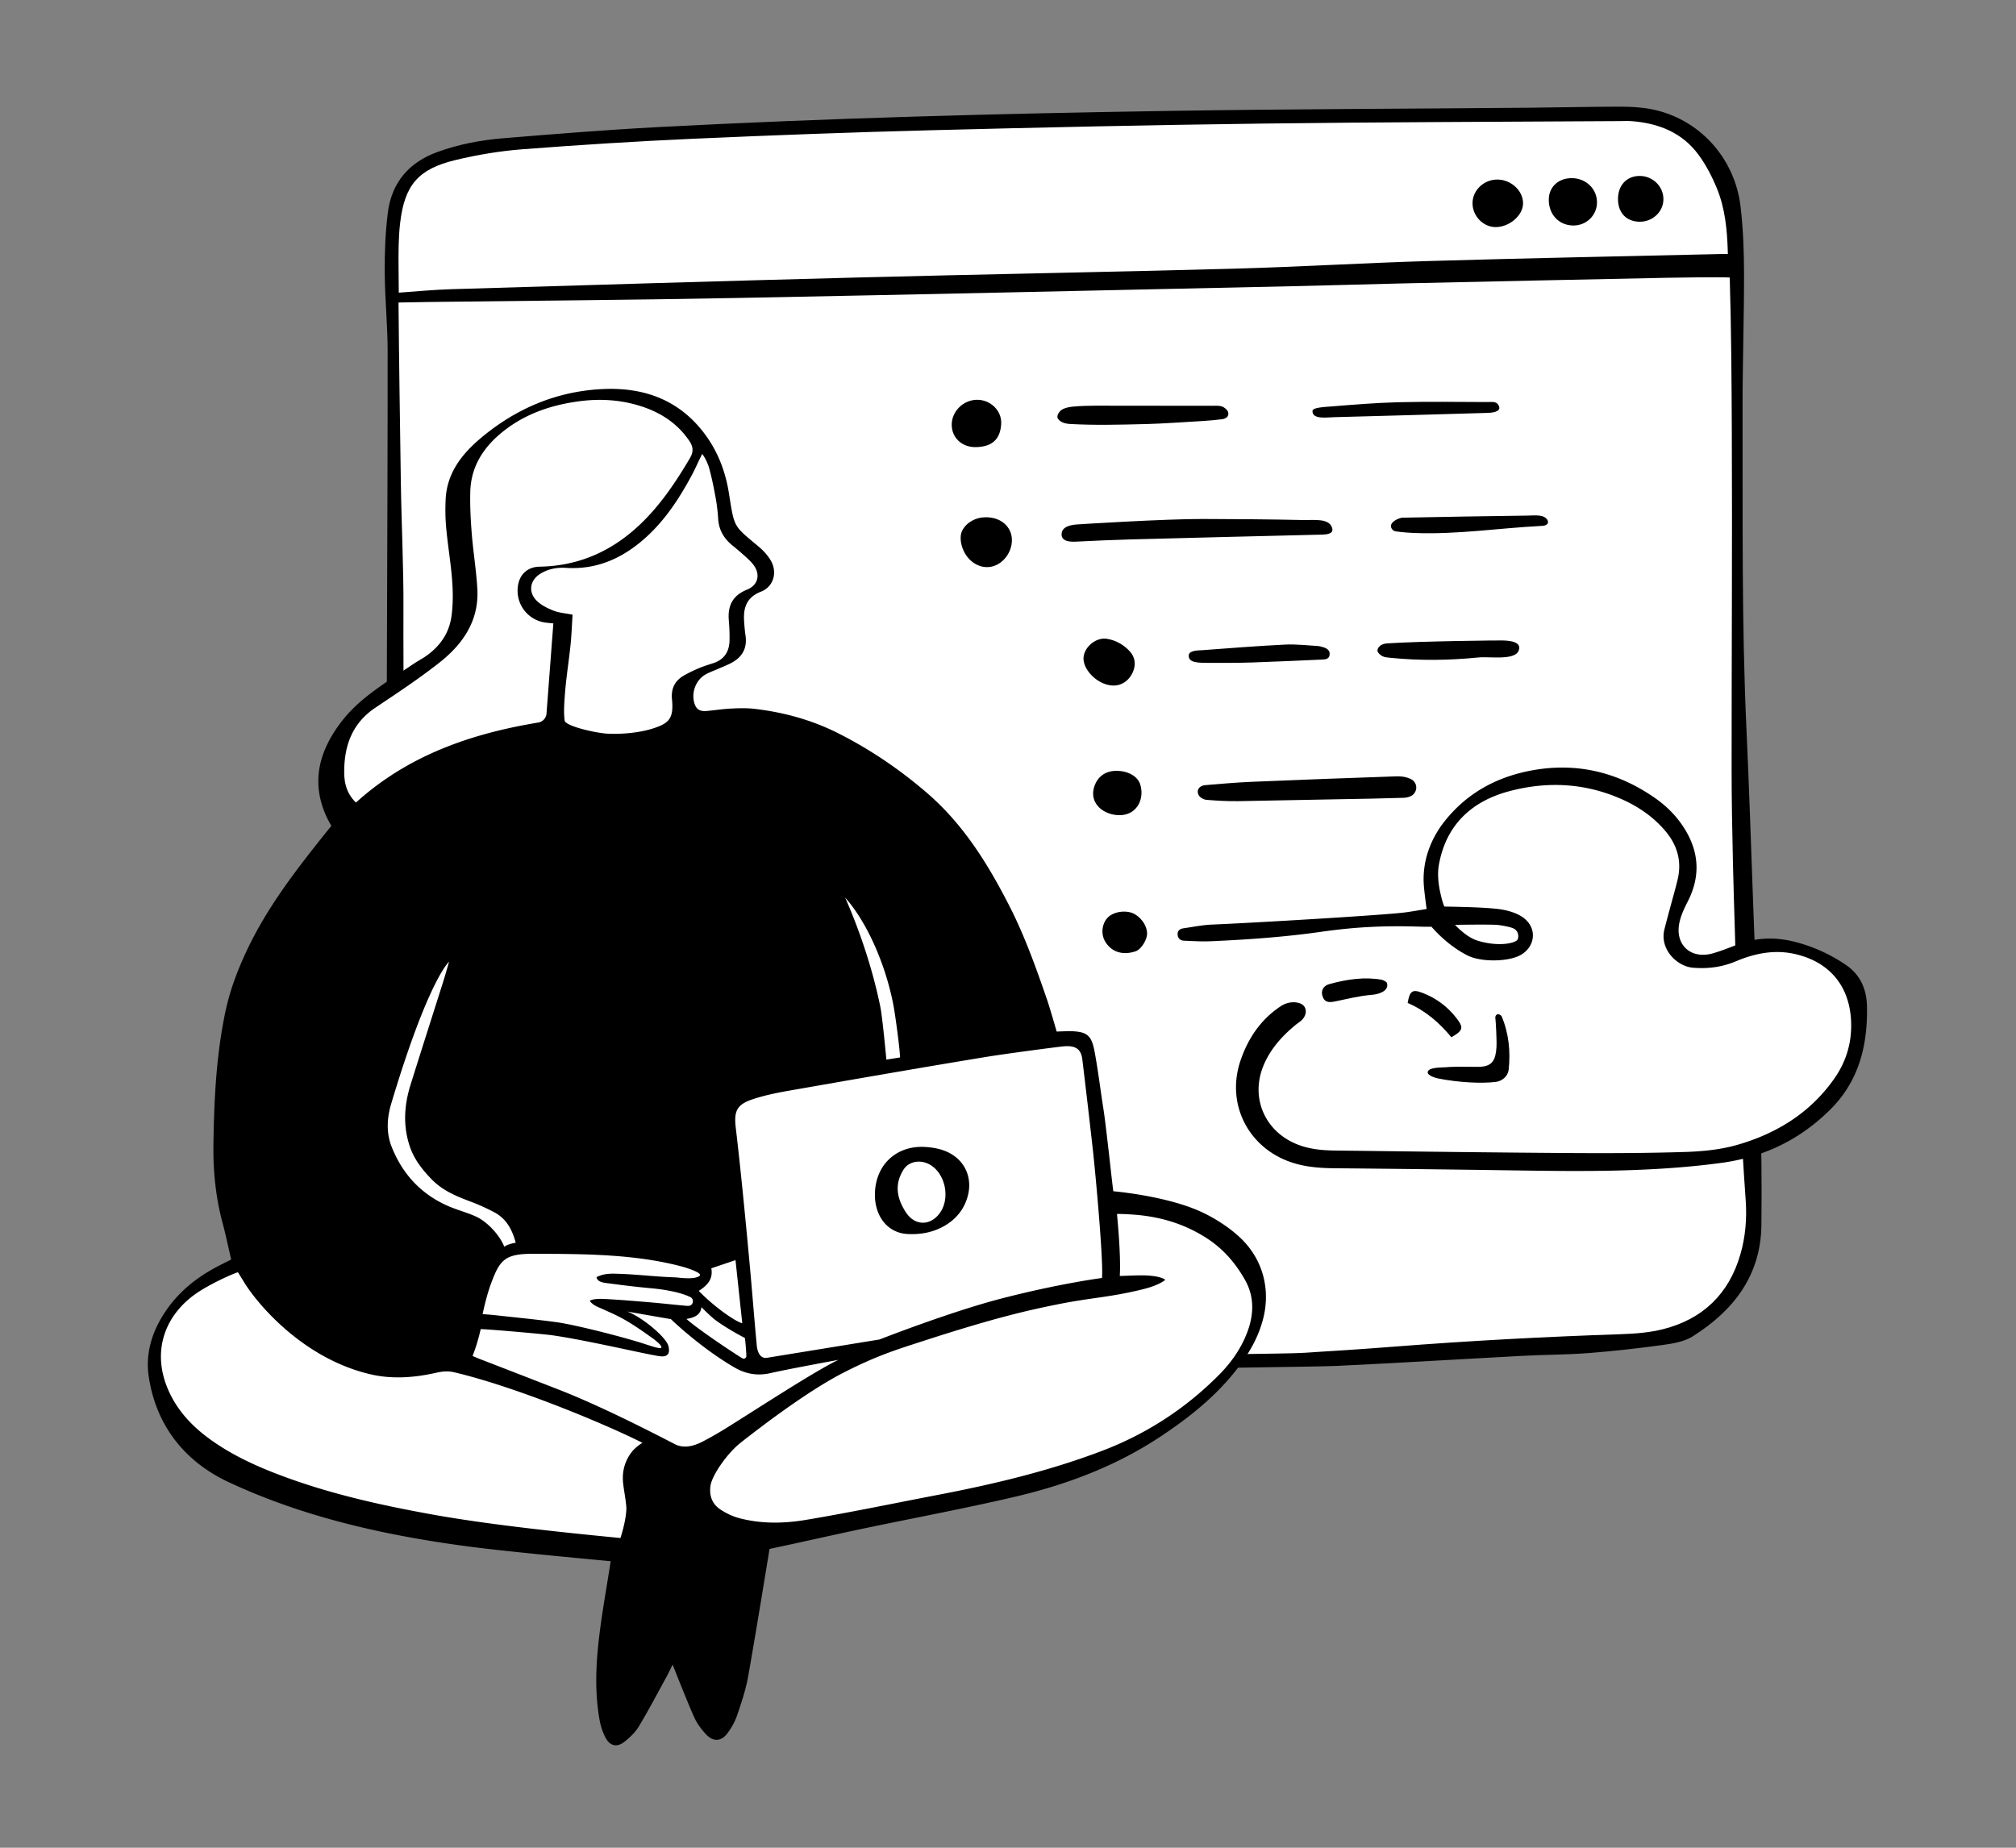
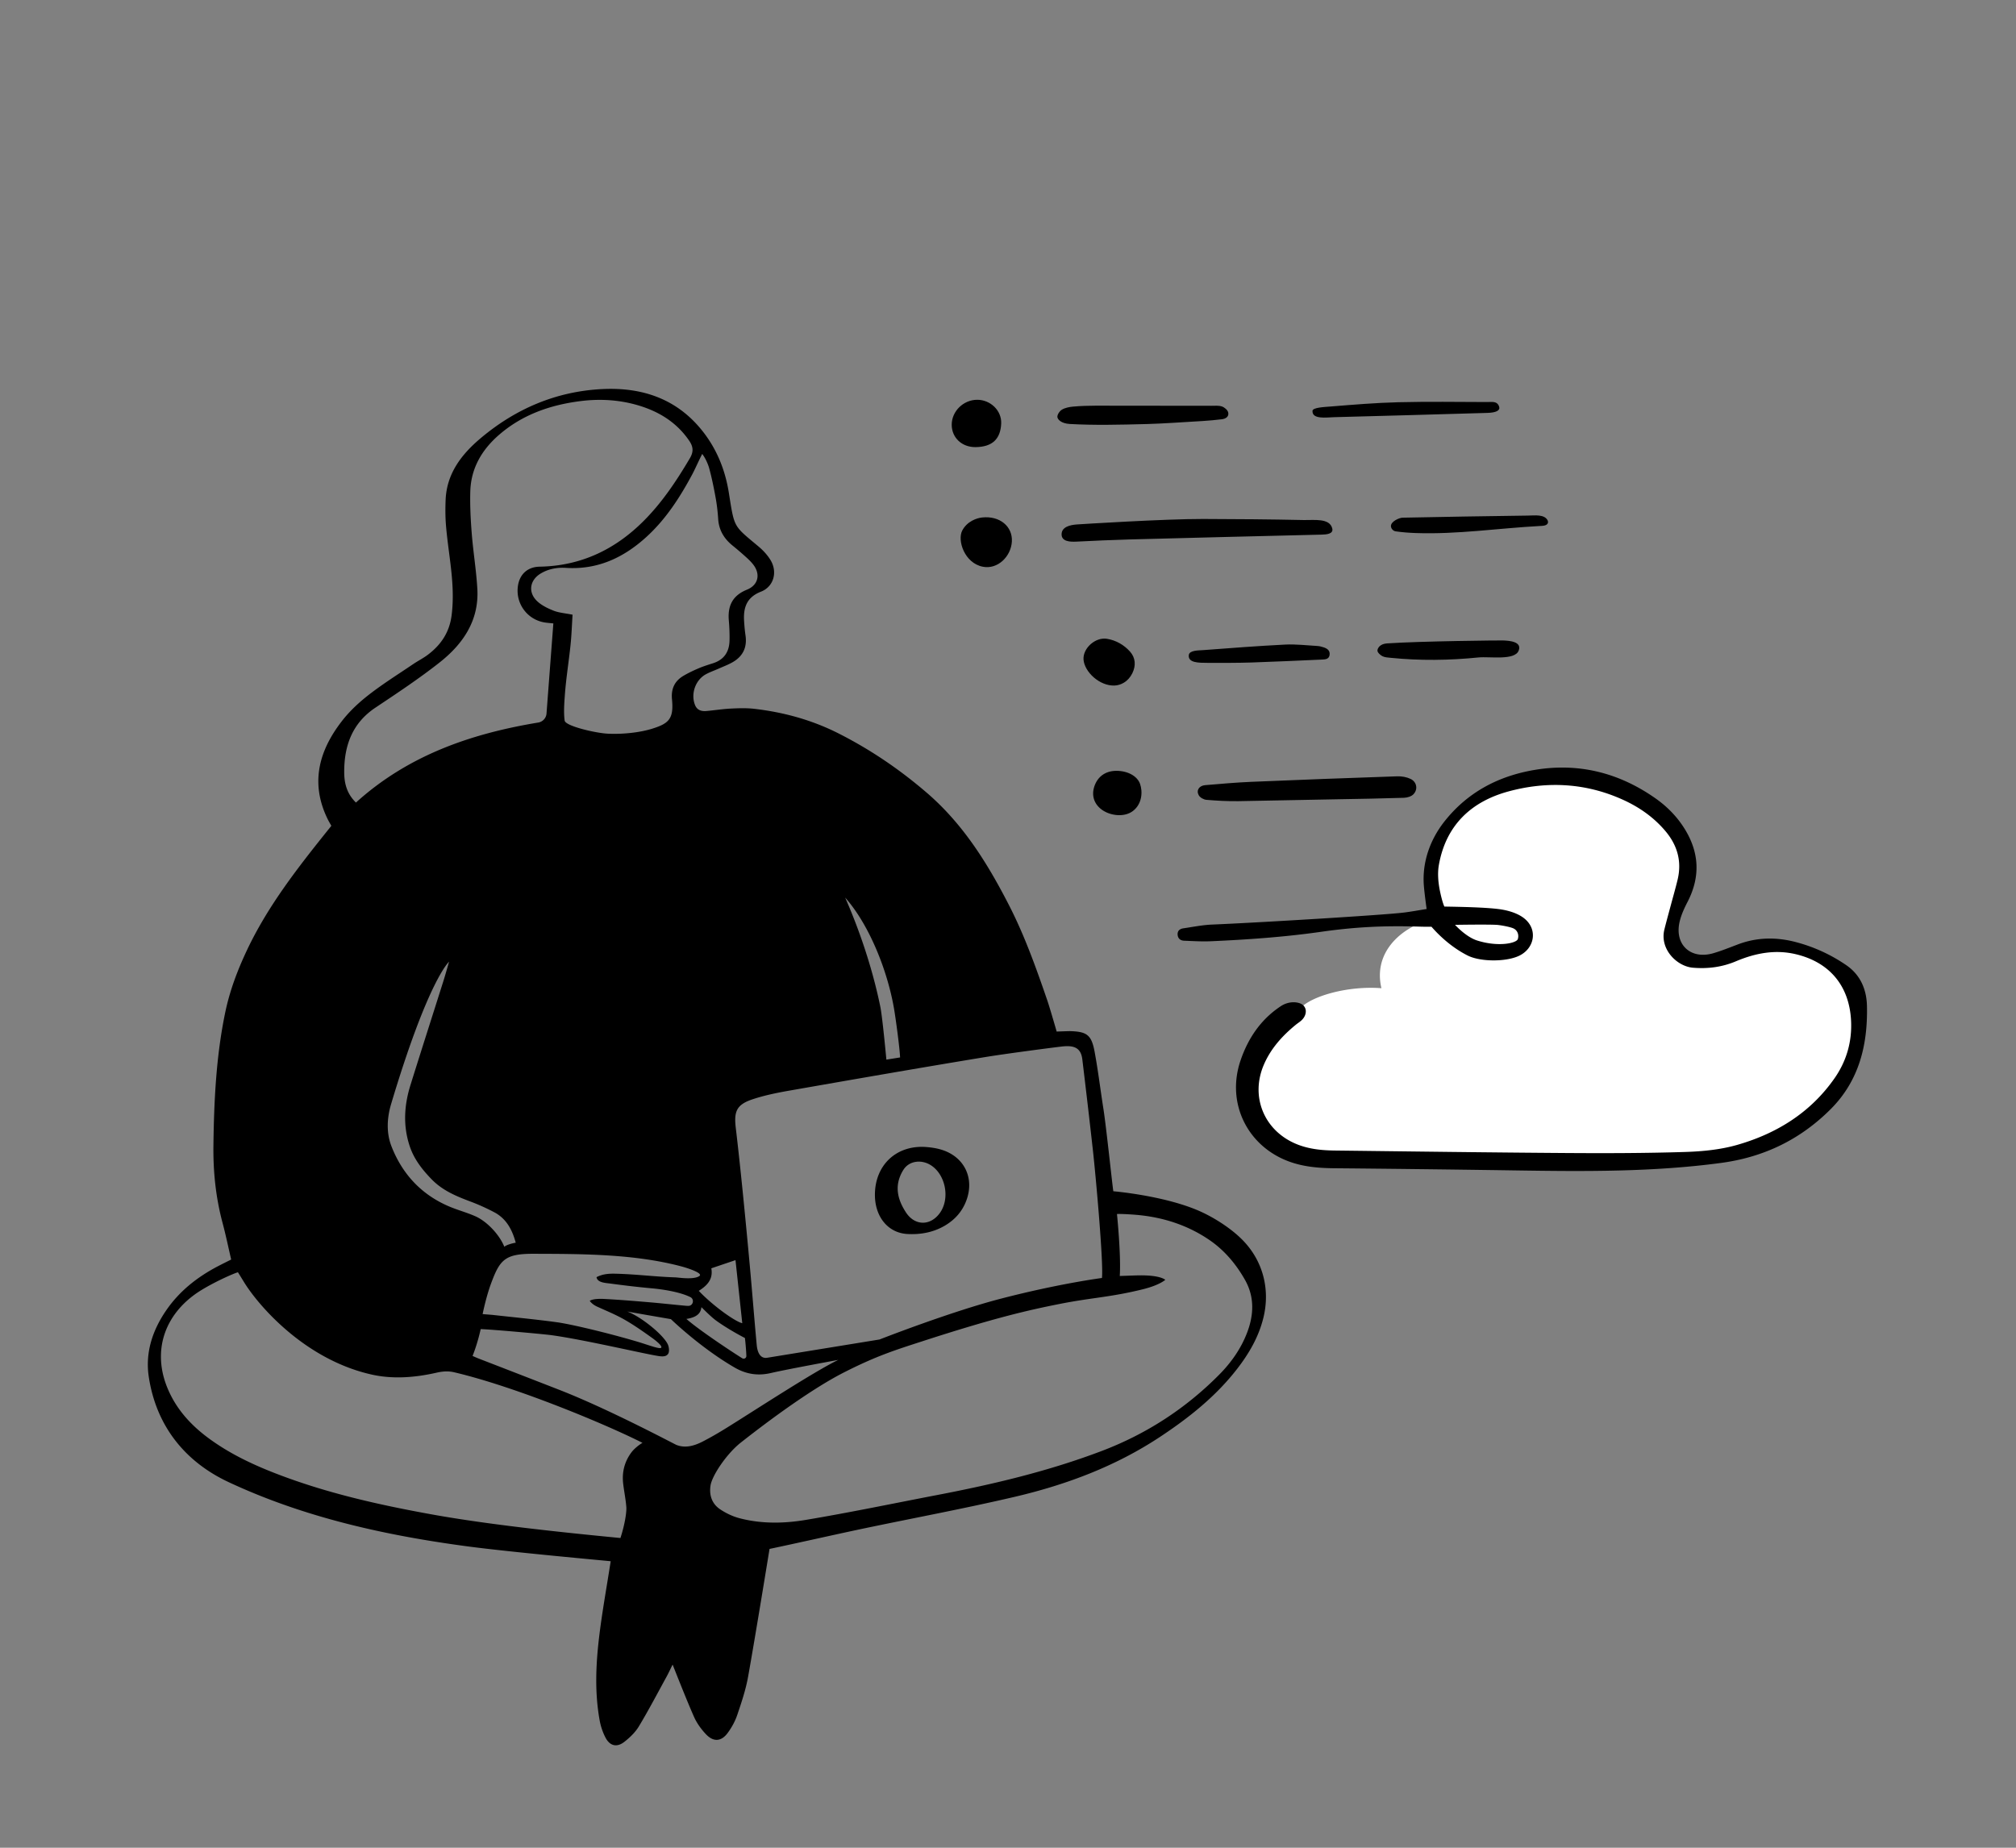
<svg xmlns="http://www.w3.org/2000/svg" viewBox="0 0 3000 2750" width="3000" height="2750">
  <rect x="0" y="0" width="3000" height="2750" fill="#808080" stroke="none" />
  <g transform="translate(572.5 158.75) rotate(0.0 1024.375 941.25) scale(1.25 1.25)">
    <svg width="1639.138" height="1506.356" viewBox="0 0 1639.138 1506.356">
-       <path d="M266.956 1496.831c8.234 0 16.608.034 24.885.219 28.996.648 58.472 1.411 86.977 2.149 44.046 1.14 89.591 2.318 134.385 3.1 35.066.609 577.315-4.933 620.314-6.995 44.749-2.146 90.238-4.711 134.228-7.192 28.47-1.606 57.909-3.266 86.872-4.797 10.754-.568 21.679-.887 32.246-1.196 15.001-.438 30.512-.891 45.665-2.065 28.405-2.201 57.443-5.368 88.772-9.682 11.424-1.573 24.394-3.745 33.723-9.639 53.04-33.505 79.165-75.603 79.869-128.698.589-44.464.113-93.001-1.454-148.386-1.673-59.111-3.961-119.204-6.174-177.319-.754-19.816-1.509-39.631-2.241-59.448-.649-17.564-1.277-35.129-1.904-52.694-1.78-49.846-3.621-101.388-5.961-152.048-4.664-100.974-4.635-203.641-4.606-302.928.007-25.426.015-51.717-.056-77.572-.076-27.645.406-55.733.872-82.896.448-26.151.913-53.193.876-79.77-.043-31.225-1.372-56.648-4.184-80.006-6.789-56.391-48.163-101.418-102.954-112.044-10.371-2.011-21.853-2.943-36.124-2.926-21.546.023-43.466.358-64.665.683-14.459.221-29.409.45-44.121.578-46.719.406-94.219.715-140.155 1.013-94.212.612-191.631 1.245-287.424 2.75-236.881 3.723-430.362 9.851-608.898 19.285-61.286 3.239-122.458 8.156-184.953 13.336-28.12 2.33-53.115 7.562-76.414 15.994-33.271 12.044-52.324 35.191-56.63 68.8-2.658 20.752-3.871 43.944-3.707 70.903.092 15.093.917 30.483 1.715 45.366.843 15.73 1.715 31.995 1.734 48.046.194 160.937-1.828 614.482-2.242 678.352-.129 19.817-.279 39.634-.43 59.451-.442 58.167-.898 118.315-.77 177.462.12 55.402 1.123 103.932 3.066 148.361 2.321 53.049 29.716 94.331 83.752 126.206 9.505 5.607 22.535 7.382 34.001 8.607 31.447 3.357 60.568 5.638 89.025 6.973 15.182.712 30.7.692 45.708.674 2.443-.003 4.906-.006 7.38-.006z" fill="#fff" />
-       <path d="M1637.436 1183.536c-2.235-78.95-5.498-157.871-8.417-236.801-2.524-68.264-4.715-136.543-7.867-204.778-5.854-126.73-4.308-253.541-4.658-380.326-.15-54.219 1.822-108.441 1.748-162.661-.037-26.84-1.008-53.859-4.213-80.479-7.03-58.393-50.057-104.611-106.164-115.492-12.046-2.336-24.58-3.012-36.888-2.999-36.272.038-72.543.946-108.816 1.262-142.536 1.238-285.087 1.523-427.607 3.764-203.107 3.192-406.174 8.57-609.046 19.29-61.755 3.264-123.434 8.235-185.072 13.344-26.341 2.183-52.377 7.146-77.445 16.219-34.052 12.323-54.657 36.307-59.236 72.05C.732 149.526-.13 173.546.015 197.364c.19 31.137 3.411 62.261 3.449 93.393.197 163.524-1.84 616.384-2.242 678.321-.513 78.982-1.371 157.966-1.2 236.947.107 49.514.906 99.066 3.07 148.527 2.617 59.816 36.466 100.425 85.716 129.476 10.174 6.001 23.483 7.844 35.609 9.139 29.669 3.167 59.459 5.593 89.263 6.991 25.98 1.218 52.053.309 78.072.89 73.796 1.649 147.58 3.961 221.382 5.249 39.664.692 580.951-5.099 620.576-6.999 73.729-3.536 147.407-8.093 221.119-11.99 25.99-1.374 52.078-1.259 78.009-3.268 29.747-2.305 59.449-5.637 89.008-9.707 12.081-1.664 25.328-3.911 35.314-10.219 48.342-30.538 80.939-72.159 81.732-132.027.656-49.504-.055-99.058-1.456-148.552zM18.366 138.372c5.32-45.175 21.621-64.231 66.089-74.887 26.028-6.237 52.779-10.699 79.452-12.752 67.628-5.206 135.355-9.485 203.116-12.511 94.637-4.225 189.32-7.733 284.019-10.17 131.396-3.381 262.815-6.239 394.242-7.926 141.674-1.818 283.369-2.028 425.055-2.933 4.694-.03 9.412-.29 14.08.065 32.014 2.442 60.178 13.53 79.654 40.039 8.97 12.209 16.169 26.134 21.929 40.2 9.644 23.552 12.1 48.902 12.854 74.07l.117 3.875c-2.935-.021-6.141-.034-9.348.04-115.181 2.688-230.376 4.908-345.538 8.275-78.031 2.282-155.992 7.057-234.026 9.172-149.728 4.057-299.495 6.64-449.227 10.531-160.392 4.168-320.766 9.05-481.14 13.865-21.01.631-41.983 2.597-62.961 4.138-.078-9.38-.162-18.76-.235-28.14-.144-18.323-.269-36.811 1.868-54.954zm1595.51 1228.174c-13.492 46.836-44.618 77.002-91.798 88.98-16.377 4.158-33.739 5.468-50.72 6.038-90.409 3.038-180.706 7.839-270.891 14.908-36.565 2.866-73.172 5.253-109.785 7.446-25.905 1.552-508.581 6.472-535.01 5.696-36.662-1.077-73.325-2.348-109.961-4.099-90.359-4.319-180.76-6.367-271.219-6.65-16.991-.053-34.384-.833-50.881-4.49-47.523-10.536-79.553-39.74-94.465-86.143-6.632-20.636-9.184-42.099-8.287-64.222 3.354-82.754 4.477-165.557 3.445-248.392-.633-50.8-.123-101.614-.5-152.419-.282-37.996-1.844-262.688-1.509-324.064.279-51.196-2.409-102.402-3.134-153.612-1.009-71.271-2.13-141.061-2.734-212.336.516.063 25.831-.523 37.773-.668 122.037-1.479 244.085-2.429 366.106-4.76 219.729-4.198 439.442-9.212 659.16-13.959 43.516-.94 87.022-2.343 130.538-3.313 105.802-2.356 211.606-4.637 317.413-6.777 10.216-.207 60.3-.988 73.788-.315 1.791 59.456 2.192 122.516 2.464 181.984.613 134.065-.267 268.136-.239 402.205.008 37.994.744 75.995 1.62 113.981 1.171 50.793 3.229 101.568 4.144 152.364 1.492 82.828 5.136 165.559 11.01 248.172 1.57 22.085-.327 43.616-6.327 64.444z" />
-       <path d="M1322.224 143.394c-14.679-.213-27.193-13.244-27.223-28.346-.031-15.676 13.787-28.635 30.148-28.274 16.364.361 30.35 13.785 30.016 28.809-.316 14.222-16.69 28.047-32.941 27.811zm63.571-32.857c.163-15.074 11.501-25.544 27.536-25.428 16.652.12 29.73 12.632 29.855 28.563.123 15.705-12.727 28.161-28.702 27.82-16.84-.359-28.879-13.349-28.689-30.956zm82.383-.551c.026-16.278 10.137-27.24 25.364-27.499 15.817-.269 28.872 12.397 28.721 27.865-.145 14.899-12.898 26.836-28.473 26.654-15.652-.183-25.638-10.718-25.612-27.02z" />
-     </svg>
+       </svg>
  </g>
  <g transform="translate(1416.25 595.0) rotate(0.0 681.25 573.75) scale(1.249 1.249)">
    <svg width="1090.491" height="918.973" viewBox="0 0 1090.491 918.973">
      <path d="M130.907 160.169c.162-8.837 10.294-11.022 18.038-11.599 4.252-.317 104.616-6.646 150.652-6.536 40.07.096 80.144.42 120.203 1.281 11.711.252 30.724-2.662 33.632 10.224 1.431 6.342-6.979 7.006-12.402 7.136-76.299 1.837-152.597 3.713-228.89 5.748-21.311.569-42.612 1.573-63.907 2.618-7.367.361-17.485-.162-17.325-8.872zm578.913-12.411c-1.929 2.498-6.008 2.476-9.069 2.639-49.295 2.626-98.318 10.152-147.852 8.4-8.058-.285-16.141-.887-24.109-2.051-2.472-.361-5.247-2.838-5.478-5.942-.437-5.861 10.086-10.236 13.686-10.308 49.812-1.009 99.628-1.852 149.447-2.503 8.288-.108 19.703-1.774 23.529 5.69.62 1.21.678 2.999-.153 4.075zm-673.556-7.512c21.026-2.255 36.415 10.746 35.404 28.643-1.005 17.778-16.862 33.589-34.677 30.036-21.871-4.361-30.592-31.479-24.445-43.128 5.911-11.202 17.476-14.881 23.719-15.551zM233.048 28.891c-34.398.924-63.355 1.553-92.212-.044-10.696-.592-14.651-5.582-14.938-8.235-.306-2.822 2.645-7.23 5.404-8.855 3.855-2.271 8.796-3.227 13.37-3.633 8.889-.79 17.846-1.087 26.775-1.096 45.96-.045 91.92.053 137.881.147 4.249.009 8.792-.516 12.651.807 3.025 1.037 6.731 4.183 7.419 7.044 1.193 4.968-2.864 7.638-7.583 8.187-7.606.884-15.237 1.652-22.879 2.098-23.789 1.386-47.567 3.089-65.886 3.581zm196.8-15.735c.244-3.99 14.35-4.555 21.661-5.144 26.78-2.157 53.597-4.419 80.439-5.082 35.401-.875 70.839-.353 106.26-.235 5.25.017 11.825-1.537 14.051 5.663 1.315 4.254-3.386 6.963-13.82 7.272-60.985 1.81-121.974 3.488-182.965 5.11-8.839.235-26.271 2.937-25.626-7.585zM28.453 56.403C12.021 56.584.082 45.139 0 29.883-.086 13.707 13.915-.036 30.445 0c15.721.034 29.192 12.843 28.504 28.348-.81 18.254-10.415 27.834-30.495 28.055zm647.014 242.524c-4.726 12.046-34.582 6.775-47.915 8.119-34.782 3.505-69.662 3.955-104.51.44-3.371-.34-7.044-.485-9.934-1.971-2.568-1.321-5.87-4.373-5.88-6.674-.011-2.589 2.741-7.975 11.434-8.548 42.024-2.77 133.964-3.617 137.79-3.51 8.327.232 23.203 1.471 19.016 12.145zM282.481 304.1c.739-5.729 11.937-5.403 16.729-5.763 32.691-2.453 65.385-4.996 98.122-6.633 12.685-.634 25.487.942 38.227 1.667 2.512.143 5.051.793 7.457 1.579 4.312 1.407 7.919 3.801 7.202 9.055-.678 4.969-4.796 5.371-8.728 5.541-28.077 1.214-56.148 2.606-84.236 3.503-17.447.557-34.918.477-52.377.431-10.454-.028-23.619.098-22.397-9.381zm-88.694 36.419c-17.851.53-35.58-16.376-36.739-30.807-1.081-13.459 14.035-27.211 27.974-24.89 10.727 1.786 20.126 7.18 27.284 15.099 6.726 7.442 7.369 16.806 2.869 25.958-4.999 10.167-13.864 14.416-21.389 14.64zm148.02 137.757c-12.762.212-25.573-.511-38.3-1.561-3.25-.268-7.567-2.65-9.119-5.363-3.39-5.927.327-11.544 7.647-12.156 18.277-1.528 36.563-3.17 54.88-3.943 57.965-2.447 115.942-4.612 173.926-6.573 5.308-.179 11.181.864 15.928 3.141 7.353 3.527 8.959 12.457 3.348 18.252-2.54 2.624-7.384 4.068-11.243 4.194-26.864.879-53.743 1.327-80.619 1.791-10.235.176-87.868 1.743-116.449 2.217zm-145.871-36.129c13.691-.086 25.166 6.201 28.47 15.598 3.253 9.252 2.506 23.763-8.444 32.212-10.087 7.784-26.537 5.832-36.522-1.082-9.648-6.68-13.183-17.027-9.569-28.009 3.909-11.878 13.324-18.64 26.065-18.72z" />
      <path d="M407.205 721.902c-4.383 0-8.945 1.387-12.952 4.037-21.424 14.172-37.017 35.226-46.345 62.577-8.132 23.845-6.688 48.839 4.067 70.376 10.905 21.837 30.374 38.263 54.822 46.253 16.958 5.541 34.438 6.429 49.302 6.567 74.832.691 147.634 1.563 216.384 2.593 21.742.326 47.249.658 71.583.658 70.598 0 122.009-2.857 171.906-9.552 50.84-6.822 92.825-27.4 128.353-62.91 29.497-29.482 43.266-68.82 42.095-120.243-.449-19.633-8.358-35.273-22.873-45.227a188.738 188.738 0 0 0-58.97-26.981c-23.348-6.133-45.801-5.208-66.733 2.748-1.61.612-3.219 1.23-4.829 1.849l-.253.097c-7.808 3.001-15.883 6.105-24.095 8.529-14.391 4.247-27.766 1.859-36.695-6.554-8.815-8.306-11.967-21.29-8.648-35.624 2.09-9.021 6.118-17.483 9.782-24.57 14.814-28.653 13.413-57.094-4.163-84.533-8.278-12.925-19.242-24.246-32.586-33.648-43.437-30.604-91.006-41.813-141.389-33.316-44.103 7.439-79.41 27.669-104.94 60.128-17.155 21.809-25.511 47.877-23.53 73.403.532 6.849 1.953 17.876 2.753 23.84l.024.195c.835 7.649 8.763 17.648 4.112 17.777-20.515.568-73.704 28.245-61.43 80.792-41.391-3.12-84.042 9.985-96.413 23.745-3.04-1.259-6.336-3.002-8.339-3.002z" fill="#fff" />
      <path d="M565.813 606.785s-2.55-18.215-3.304-27.92c-2.16-27.831 7.411-54.62 24.374-76.186 27.479-34.935 64.343-54.333 107.419-61.598 52.594-8.87 100.83 3.321 144.358 33.99 13.37 9.42 24.789 20.925 33.652 34.761 18.351 28.649 20.095 58.07 4.348 88.528-3.885 7.515-7.544 15.457-9.439 23.635-6.328 27.324 13.293 45.417 40.313 37.44 9.797-2.892 19.323-6.741 28.889-10.377 22.758-8.65 45.865-8.999 69.17-2.878 21.641 5.684 41.745 14.883 60.216 27.552 16.987 11.65 24.17 29.156 24.61 48.435 1.054 46.213-9.16 89.075-43.266 123.164-36.238 36.219-79.481 57.179-130.649 64.045-81.165 10.891-162.564 10.15-244.081 8.929a37693.286 37693.286 0 0 0-216.36-2.594c-17.184-.159-34.085-1.397-50.507-6.764-52.142-17.04-79.143-69.79-61.432-121.722 8.999-26.386 24.082-48.85 47.924-64.622 6.779-4.484 15.128-5.883 22.201-3.63 9.422 3.002 9.856 13.482 2.67 20.313-2.153 2.047-4.755 3.613-7.063 5.506-16.038 13.154-29.7 28.269-37.988 47.563-16.317 37.983.248 78.352 38.345 94.318 14.899 6.244 30.544 7.737 46.379 7.926 92.171 1.101 184.342 2.35 276.517 2.974 46.928.318 93.889.213 140.786-1.264 20.771-.654 42.119-2.742 61.983-8.442 47.052-13.502 87.388-38.456 115.953-79.418 14.312-20.524 20.981-43.703 19.655-68.931-2.168-41.276-25.666-69.383-65.954-78.888-24.764-5.842-48.389-1.133-71.201 8.469-16.566 6.973-33.415 9.126-51.256 7.649-19.129-1.583-39.749-22.161-33.998-45.465 2.35-9.521 4.995-18.969 7.522-28.445 2.747-10.301 5.734-20.544 8.223-30.907 5.281-21.994-.272-41.289-14.819-58.372-13.838-16.25-30.858-28.123-50.117-36.879-44.188-20.089-90.169-22.533-136.357-10.05-44.707 12.082-74.701 40.482-83.098 87.542-1.882 10.55-.704 22.207 1.603 32.802 2.879 13.225 4.942 16.912 4.942 16.912 16.561.318 52.764.81 69 3.641 9.156 1.597 19.584 4.911 26.815 11 15.866 13.359 11.361 35.885-7.575 44.368-15.793 7.075-45.63 6.833-60.533-.677-14.756-7.436-29.884-19.181-43.077-34.29 0 0-5.926.132-14.374-.135-41.501-1.312-76.138.324-117.153 6.174-43.585 6.216-87.372 9.303-131.277 11.242-10.632.469-21.327-.206-31.981-.635-4.254-.171-7.31-2.515-7.663-7.087-.367-4.76 2.622-7.066 6.847-7.68 11.391-1.656 22.776-3.996 34.229-4.466 50.736-2.08 203.06-11.193 228.445-14.312 8.844-1.087 17.618-2.736 27.139-4.242zm33.855 18.875s12.88 14.363 26.224 18.625c25.354 8.099 47.096 3.237 48.598-1.703 1.702-5.593-.874-10.746-5.417-12.753-4.228-1.867-15.575-3.931-20.108-4.17-11.883-.627-49.297 0-49.297 0z" />
-       <path d="M567.098 801.064c.932-5.966 17.428-5.307 21.311-5.689 12.267-1.206 36.326-.258 41.421-.556 14.647-.856 18.139-8.528 19.181-22.934.586-8.103-.896-32.217-1.178-33.789-.374-2.083-.339-4.159 1.528-5.432 2.111-1.44 5.364.846 5.835 1.962 8.506 20.138 10.672 41.86 8.409 63.39-.786 7.475-7.172 13.708-15.081 14.746-16.332 2.142-43.747.967-69.359-4.113-1.709-.339-12.746-3.246-12.068-7.585zM232.783 635.567c.267 7.41-6.718 19.131-13.617 21.597-9.803 3.503-25.778 4.496-35.647-10.446-6.6-9.993-4.34-23.028 2.476-29.875 7.392-7.427 23.398-9.378 32.69-3.553 9.478 5.941 13.842 15.178 14.098 22.278zm285.739 59.306c2.718 8.818-7.927 13.422-18.31 14.246-14.694 1.166-29.211 4.871-43.728 7.854-8.762 1.8-12.723.26-14.886-6.901-1.773-5.871 1.14-11.819 8.033-13.734 21.498-5.975 42.941-8.894 62.817-5.21 1.133.21 5.579 2.139 6.074 3.746zm24.697 23.841c2.479-14.482 5.767-16.571 17.751-11.951 16.306 6.286 29.841 16.337 40.523 30.201 8.682 11.27 7.861 14.586-6.182 22.681-14.084-17.177-30.644-31.619-52.092-40.931z" />
    </svg>
  </g>
  <g transform="translate(220.0 578.75) rotate(0.0 831.875 1009.375) scale(1.251 1.251)">
    <svg width="1330.008" height="1613.742" viewBox="0 0 1330.008 1613.742">
-       <path d="M550.779 3.994c-3.273 0-6.597.083-9.981.25-52.118 2.568-99.957 21.881-142.19 57.404-26.476 22.271-39.309 44.689-40.386 70.551-.468 11.233-.326 21.101.435 30.168.879 10.475 2.249 21.13 3.575 31.435.553 4.302 1.106 8.603 1.628 12.908 2.424 20.013 4.272 41.558 1.415 63.515-2.613 20.078-12.39 36.232-29.891 49.384-3.305 2.483-6.837 4.595-10.253 6.637-2.505 1.497-4.87 2.912-7.165 4.466-4.714 3.194-9.534 6.392-14.195 9.485-12.764 8.469-25.962 17.226-38.183 26.7-12.725 9.866-23.262 20.111-31.317 30.449-29.728 38.155-35.229 75.01-16.817 112.668 1.362 2.785 4.261 7.687 4.29 7.736l1.362 2.299-1.603 2.138c-1.183 1.578-2.578 3.297-3.7 4.678l-.934 1.154c-37.931 47.359-71.271 90.663-95.14 141.055-12.721 26.857-20.912 50.283-25.78 73.724-11.123 53.565-13.267 107.172-13.927 157.123-.434 32.86 3.088 62.77 10.767 91.439 2.64 9.858 4.917 20.007 7.119 29.822 1.022 4.557 2.05 9.138 3.123 13.741l.714 3.062-2.806 1.417c-1.747.882-3.48 1.748-5.2 2.608-3.732 1.865-7.258 3.628-10.805 5.488-26.194 13.743-45.854 30.591-60.101 51.508-16.978 24.926-23.622 50.458-19.747 75.89 8.46 55.517 40.572 97.775 92.866 122.206 78.095 36.485 167.694 60.601 281.973 75.894 42.445 5.68 125.753 13.51 157.115 16.457 9.989.939 13.476 1.268 14.105 1.357l4.013.568-.62 4.005c-1.506 9.721-3.088 19.386-4.619 28.733-3.507 21.417-6.819 41.647-9.246 62.283-4.597 39.085-4.373 69.02.727 97.059 1.233 6.776 3.5 13.452 6.557 19.304 1.41 2.7 3.809 6.075 7.23 6.822 3.327.727 6.771-1.252 9.074-3.039 7.404-5.745 12.926-11.592 16.412-17.38 8.644-14.351 16.793-29.382 24.674-43.918 2.735-5.043 5.469-10.087 8.229-15.115 1.393-2.538 2.659-5.142 4.262-8.438.838-1.722 1.754-3.606 2.808-5.727l3.953-7.95 3.336 8.228c.38.937 1.178 2.947 2.279 5.717 5.158 12.979 17.237 43.373 23.473 57.052 2.818 6.183 7.33 12.671 13.046 18.762 2.468 2.63 6.259 5.715 10.306 5.475 3.998-.237 7.335-3.675 9.43-6.517 4.781-6.483 8.517-13.477 10.805-20.227 4.922-14.522 10.012-29.539 12.776-44.894 8.213-45.622 25.348-151.08 25.52-152.14l.44-2.711 2.688-.563c16.809-3.521 36.88-7.94 56.29-12.214 17.542-3.862 35.68-7.856 50.993-11.092 21.761-4.599 43.924-9.068 65.357-13.391 38.965-7.858 79.256-15.983 118.572-25.179 67.449-15.777 123.622-38.911 171.729-70.725 40.877-27.031 68.887-51.699 90.821-79.983 16.051-20.697 25.788-39.61 30.645-59.519 7.936-32.534-.538-64.664-23.249-88.152-12.922-13.364-33.929-27.264-53.518-35.412-40.805-16.972-97.6-21.899-98.169-21.947l-2.787-.234-.737-2.698c-.354-1.295-1.064-7.349-3.698-30.723-2.603-23.101-6.168-54.74-8.21-67.671-1.325-8.392-2.551-16.932-3.737-25.19-2.031-14.144-4.131-28.77-6.779-43.005-3.244-17.434-6.754-20.371-25.037-20.947-1.144-.035-10.395.276-15.958.481l-3.125.115-.866-3.005c-.082-.285-8.23-28.551-11.067-36.807-13.438-39.108-27.038-77.203-45.615-113.337-22.316-43.407-51.248-93.044-96.638-132.071-32.849-28.244-66.852-51.114-103.95-69.918-29.591-14.998-62.824-24.732-98.778-28.93-9.159-1.07-18.894-.716-27.299-.3-5.825.288-11.793.982-17.566 1.653-3.759.437-7.647.889-11.504 1.232-11.001.976-15.665-4.697-17.641-9.629-6.06-15.121.462-33.727 14.538-41.475 3.401-1.872 6.969-3.331 10.419-4.742 1.681-.687 3.419-1.398 5.075-2.133a302.316 302.316 0 0 1 4.744-2.043c3.947-1.674 7.675-3.255 11.205-5.216 11.137-6.186 15.664-15.342 13.84-27.992-.805-5.583-1.382-11.521-1.763-18.155-.71-12.367.869-29.793 22.679-38.318 5.785-2.261 10.026-6.616 11.941-12.263 2.104-6.2 1.18-13.278-2.535-19.418-3.184-5.265-7.821-10.523-13.409-15.207-1.84-1.542-3.562-2.977-5.175-4.32-24.551-20.452-25.128-21.526-30.843-57.491l-.764-4.799c-4.519-28.255-15.335-52.956-32.149-73.417-25.73-31.311-59.892-46.619-104.2-46.619z" fill="#fff" />
      <path d="M624.227 1517.75c-3.064 6.162-4.954 10.318-7.145 14.308-10.868 19.798-21.339 39.84-32.983 59.172-4.281 7.108-10.759 13.334-17.386 18.476-8.848 6.865-17.113 4.844-22.302-5.091-3.299-6.316-5.669-13.417-6.946-20.44-5.94-32.658-4.608-65.571-.765-98.242 3.528-29.995 9.02-59.759 13.884-91.161-2.825-.4-117.961-10.687-171.191-17.81-97.592-13.06-193.6-34.405-283.136-76.234-51.813-24.206-86.188-66.57-95.127-125.227-4.361-28.621 4.197-54.963 20.395-78.744 15.748-23.12 36.995-39.916 61.549-52.798 5.254-2.756 10.588-5.361 16.06-8.125-3.431-14.716-6.395-29.191-10.211-43.437-8.127-30.343-11.315-61.258-10.902-92.527.699-52.964 3.2-105.827 14.01-157.883 5.394-25.975 14.65-50.488 26.081-74.623 24.757-52.27 59.872-97.194 95.633-141.845 1.058-1.321 3.037-3.706 4.554-5.73 0 0-2.993-5.053-4.442-8.018-20.984-42.919-10.324-81.487 17.255-116.883 9.083-11.658 20.306-22.07 32.022-31.152 16.815-13.035 34.942-24.381 52.586-36.335 5.645-3.825 11.823-6.905 17.258-10.99 15.612-11.732 25.714-26.621 28.327-46.701 2.736-21.024 1.099-41.728-1.419-62.518-1.796-14.825-3.97-29.619-5.217-44.49-.853-10.167-.87-20.464-.446-30.668 1.314-31.567 19.117-54.359 41.808-73.445 41.695-35.072 89.882-55.646 144.57-58.34 46.185-2.275 87.053 10.81 117.469 47.824 17.988 21.891 28.533 47.345 33.008 75.325 6.814 42.603 5.141 38.814 35.402 64.178 5.469 4.583 10.588 10.128 14.262 16.202 8.549 14.134 3.782 31.553-11.373 37.477-16.655 6.51-21.052 18.503-20.142 34.363.342 5.953.878 11.915 1.728 17.814 2.077 14.401-3.314 25.092-15.857 32.059-5.194 2.885-10.819 4.999-16.267 7.419-5.062 2.248-10.356 4.063-15.188 6.723-12.387 6.818-18.012 23.361-12.754 36.483 2.497 6.229 7.646 7.659 13.574 7.133 9.753-.867 19.461-2.414 29.227-2.896 9.301-.459 18.747-.754 27.961.322 34.992 4.086 68.549 13.332 100.122 29.335 37.83 19.175 72.392 42.632 104.749 70.453 43.204 37.148 72.147 83.789 97.588 133.275 18.754 36.478 32.524 75.111 45.841 113.867 2.903 8.448 11.128 36.999 11.128 36.999s14.525-.535 16.231-.482c19.444.613 25.14 4.311 28.843 24.214 4.212 22.637 6.942 45.547 10.535 68.304 3.459 21.913 11.029 95.084 11.815 97.964 0 0 57.486 4.819 99.371 22.239 18.697 7.777 40.7 21.683 54.857 36.324 24.14 24.966 32.351 58.711 24.259 91.881-5.569 22.83-17.127 42.655-31.37 61.022-25.433 32.796-57.404 58.138-91.775 80.867-53.054 35.085-111.71 56.941-173.025 71.283-61.008 14.27-122.693 25.629-184.013 38.589-32.118 6.788-75.159 16.576-107.289 23.307 0 0-17.217 106.024-25.532 152.207-2.78 15.443-7.869 30.554-12.925 45.47-2.558 7.547-6.631 14.885-11.373 21.317-7.64 10.362-16.987 10.875-25.873 1.405-5.467-5.825-10.474-12.611-13.769-19.84-7.594-16.659-23.641-57.552-25.819-62.925zm499.941-611.998c-4-36.038-8.245-72.049-12.574-108.049-1.612-13.406-9.323-16.748-22.917-15.456-5.513.524-66.414 8.404-93.292 12.828-77.43 12.744-154.739 26.236-232.039 39.754-14.667 2.565-29.42 5.554-43.523 10.2-19.149 6.308-22.83 14.047-20.479 33.917 2.956 24.995 5.624 50.026 8.153 75.069a9385.834 9385.834 0 0 1 8.67 90.483c2.828 31.01 5.214 62.06 8.115 93.063.968 10.34 5.187 16.294 12.392 15.138 5.463-.876 133.741-21.76 133.741-21.76s83.668-32.844 144.731-48.667c69.736-18.069 119.787-24.487 119.787-24.487 2.044-17.746-7.424-121.935-10.764-152.031zm31.968 149.648c12.523-.404 18.965-.727 24.918-.744 24.055-.07 29.203 5.338 29.203 5.338s-6.677 6.268-26.532 11.182c-38.918 9.632-60.357 9.8-99.681 17.603-37.62 7.465-77.838 16.68-164.805 44.958-29.191 9.492-52.751 16.752-91.817 36.727-36.204 18.512-84.873 53.822-122.228 83.262-16.455 12.968-34.078 38.962-35.893 51.111-1.713 11.468 1.762 21.636 11.391 28.101 6.944 4.662 14.933 8.493 23.002 10.618 26.007 6.848 52.791 6.404 78.829 2.05 52.567-8.79 104.777-19.721 157.135-29.763 66.268-12.71 131.778-28.24 195.02-52.261 53.041-20.147 99.595-50.338 139.541-90.594 14.241-14.351 25.843-30.71 33.204-49.719 8.252-21.309 9.185-42.804-2.265-63.105-10.555-18.715-24.38-35.251-42.197-47.453-26.223-17.959-55.748-27.371-87.364-30.069-4.505-.385-16.789-1.247-22.791-.983 0 0 4.942 48.152 3.332 73.74zm-567.753 198.507c-41.838-21.266-149.651-66.438-223.946-83.934-7.369-1.735-14.054-1.105-21.266.53-26.66 6.045-52.432 7.638-76.766 2.212-79.721-17.774-134.841-82.157-151.857-109.786-2.205-3.58-4.932-8.059-7.396-11.957-6.394 1.946-26.846 11.12-43.001 20.923-42.436 25.751-59.757 69.931-41.158 115.989 10.044 24.872 27.207 44.099 48.474 59.927 24.505 18.237 51.767 31.32 80.076 42.319 60.295 23.428 123.069 37.518 186.509 48.979 67.596 12.211 155.766 21.431 224.107 28.033 5.374-16.577 7.461-31.07 6.999-36.924-.736-9.338-2.69-18.573-3.763-27.894-1.579-13.716 1.705-26.353 10.042-37.345 2.976-3.923 8.775-8.709 12.945-11.072zM482.356 279.048c-3.999-.424-6.874-.632-9.72-1.045-20.953-3.043-35.351-22.288-32.437-43.307 1.954-14.092 11.494-22.91 25.868-23.158 48.659-.842 89.217-20.039 123.329-54.019 22.261-22.175 39.448-48.046 55.359-74.967 4.662-7.889 4.02-13.838-.867-20.969-14.7-21.451-35.273-34.292-59.639-41.681-22.807-6.916-46.199-8.306-69.698-5.333-35.785 4.527-68.938 16.032-96.686 40.04-20.563 17.791-33.569 39.907-34.301 67.601-.438 16.569.404 33.234 1.72 49.772 1.758 22.096 5.433 44.061 6.674 66.173 2.106 37.526-17.111 65.419-44.867 87.317-24.396 19.247-50.442 36.472-76.317 53.753-27.769 18.546-37.329 45.478-37.184 77.005.059 12.843 2.989 25.286 13.949 35.938 61.579-55.751 135.849-81.807 216.876-95.188a11.765 11.765 0 0 0 9.817-10.718l8.126-107.214zm22.865-10.371c-.795 12.337-1.177 24.192-2.401 35.959-2.073 19.925-5.332 39.747-6.775 59.708-.694 9.598-1.542 20.621-.232 30.289.892 6.586 36.84 14.821 50.873 15.568 16.67.887 37.844-.987 53.931-6.116 19.181-6.116 25.123-11.669 22.872-34.775-1.215-12.477 3.138-21.765 13.719-27.988 5.846-3.438 12.043-6.35 18.29-9.009 5.478-2.332 11.212-4.087 16.893-5.911 13.103-4.206 19.219-13.611 19.545-26.881.198-8.081-.176-16.211-.849-24.273-1.448-17.336 4.591-29.467 21.531-36.32 13.741-5.558 16.431-18.633 7.312-30.178-2.624-3.322-5.767-6.279-8.927-9.121a399.434 399.434 0 0 0-15.564-13.289c-10.107-8.194-16.172-18.362-17.014-31.639-.539-8.495-1.537-17.009-3.055-25.382-2.126-11.722-4.511-23.435-7.641-34.918-1.327-4.868-4.524-12.12-8.27-16.957-3.857 7.311-8.33 17.683-11.938 24.408-14.385 26.808-30.69 52.265-53.183 73.13-27.333 25.355-58.718 40.446-97.072 37.982-10.315-.663-20.502 1.167-29.602 6.498-13.431 7.867-15.802 22.566-4.499 33.187 5.38 5.055 12.657 8.547 19.645 11.296 6.227 2.45 13.24 2.9 22.413 4.734zm-118.966 881.857c2.875 1.23 5.174 2.299 7.535 3.21a33361.547 33361.547 0 0 1 95.407 37.012c59.805 23.304 137.06 64.657 139.641 65.662 10.281 4.003 20.676 1.314 30.866-3.904 10.232-5.239 20.189-11.083 29.949-17.17 35.826-22.342 104.027-66.921 131.688-80.125 0 0-61.485 11.263-80.15 15.622-15.497 3.619-29.506 1.4-43.001-6.401-40.958-23.677-75.985-57.684-75.985-57.684s-40.342-6.932-51.892-9.081c16.68 6.394 42.509 27.425 48.076 38.81 1.639 3.352 2.27 9.165.418 11.685-1.748 2.379-4.479 3.528-11.255 2.496-17.276-2.631-88.029-19.39-127.309-24.821-10.486-1.45-73.706-7.028-84.324-7.228 0 0-3.382 16.263-9.665 31.917zm224.46-9.862c1.553-2.282-7.498-9.189-11.137-11.783-10.719-7.641-21.534-15.269-32.962-21.756-10.342-5.871-21.468-10.387-32.32-15.343-6.182-2.824-8.614-6.786-8.614-6.786s2.934-3.028 17.523-2.259c17.863.941 35.699 2.432 53.525 3.942 14.439 1.223 28.841 2.869 43.275 4.157 1.077.096 2.156.162 3.192.119 5.639-.234 7.168-7.957 2.106-10.451-11.988-5.907-31.339-9.084-45.328-10.374-18.244-1.682-32.109-3.351-50.27-5.771-5.43-.724-14.976-1.023-15.979-7.568 7.655-3.983 15.317-4.278 22.774-4.092 25.566.641 45.887 3.549 71.449 4.382 2.922.095 21.498 3.151 28.17-1.668 5.001-3.612-16.767-10.145-20.386-11.12-56.401-15.195-118.598-15.125-176.887-15.298-34.217-.101-40.153 7.15-50.651 35.54-5.93 16.036-9.96 36.19-9.96 36.19 4.549.448 9.425.715 13.161 1.131 24.985 2.788 50.03 5.148 74.932 8.547 17.713 2.418 61.992 13.112 94.965 22.847 14.595 4.309 27.868 9.695 29.421 7.413zM358.298 681.521s-24.682 21.348-68.902 169.271c-4.932 16.498-5.913 34.213.477 50.526 12.972 33.114 35.79 57.557 68.903 71.527 10.194 4.301 21.021 7.133 31.103 11.654 13.397 6.008 28.211 21.459 34.18 36.152 2.255-2.157 9.437-4.196 13.568-4.82-4.098-15.16-10.963-28.544-25.54-36.232-9.015-4.754-18.368-9.017-27.908-12.596-17.129-6.425-33.592-13.121-46.874-26.89-11.194-11.604-20.624-23.678-25.762-39.03-8.18-24.442-6.643-48.779.889-72.916 12.954-41.514 26.267-82.915 39.375-124.381 1.629-5.153 5.041-17.055 6.492-22.264zm536.525 113.884c-.597-12.309-5.107-45.636-7.167-57.743-7.503-44.103-28.787-99.23-58.144-132.423 1.575 4.081 27.689 60.436 41.867 130.212 2.457 12.091 7.135 62.548 7.135 62.548l16.309-2.595zm-195.79 241.139-28.767 9.73c2.446 13.343-5.385 20.752-14.909 26.817 16.174 17.166 43.018 36.571 51.729 38.484zm12.916 113.905c-.436-11.134-1.713-21.268-1.713-21.268-13.622-6.95-30.136-17.269-36.695-22.61-6.013-4.896-15.012-14.085-15.012-14.085-.728 5.192-2.864 11.746-17.922 14.016 14.523 12.806 52.427 38.038 66.45 46.797 2.181 1.362 4.992-.281 4.891-2.85zm152.924-192.216c.335-35.274 26.037-59.005 61.218-56.226 6.304.498 12.736 1.486 18.733 3.416 26.619 8.566 38.584 33.725 28.871 60.033-4.918 13.321-13.867 23.259-26.073 30.312-13.71 7.922-28.823 10.563-44.26 9.681-23.223-1.327-38.738-20.939-38.488-47.217zm27.256-10.624c-1.14 11.752 3.381 22.538 9.654 32.146 10.433 15.981 28.747 16.404 40.136.991 12.431-16.825 7.403-45.266-10.044-56.811-11.265-7.454-26.042-5.771-32.939 4.915-3.516 5.447-6.162 12.116-6.806 18.758z" />
    </svg>
  </g>
</svg>